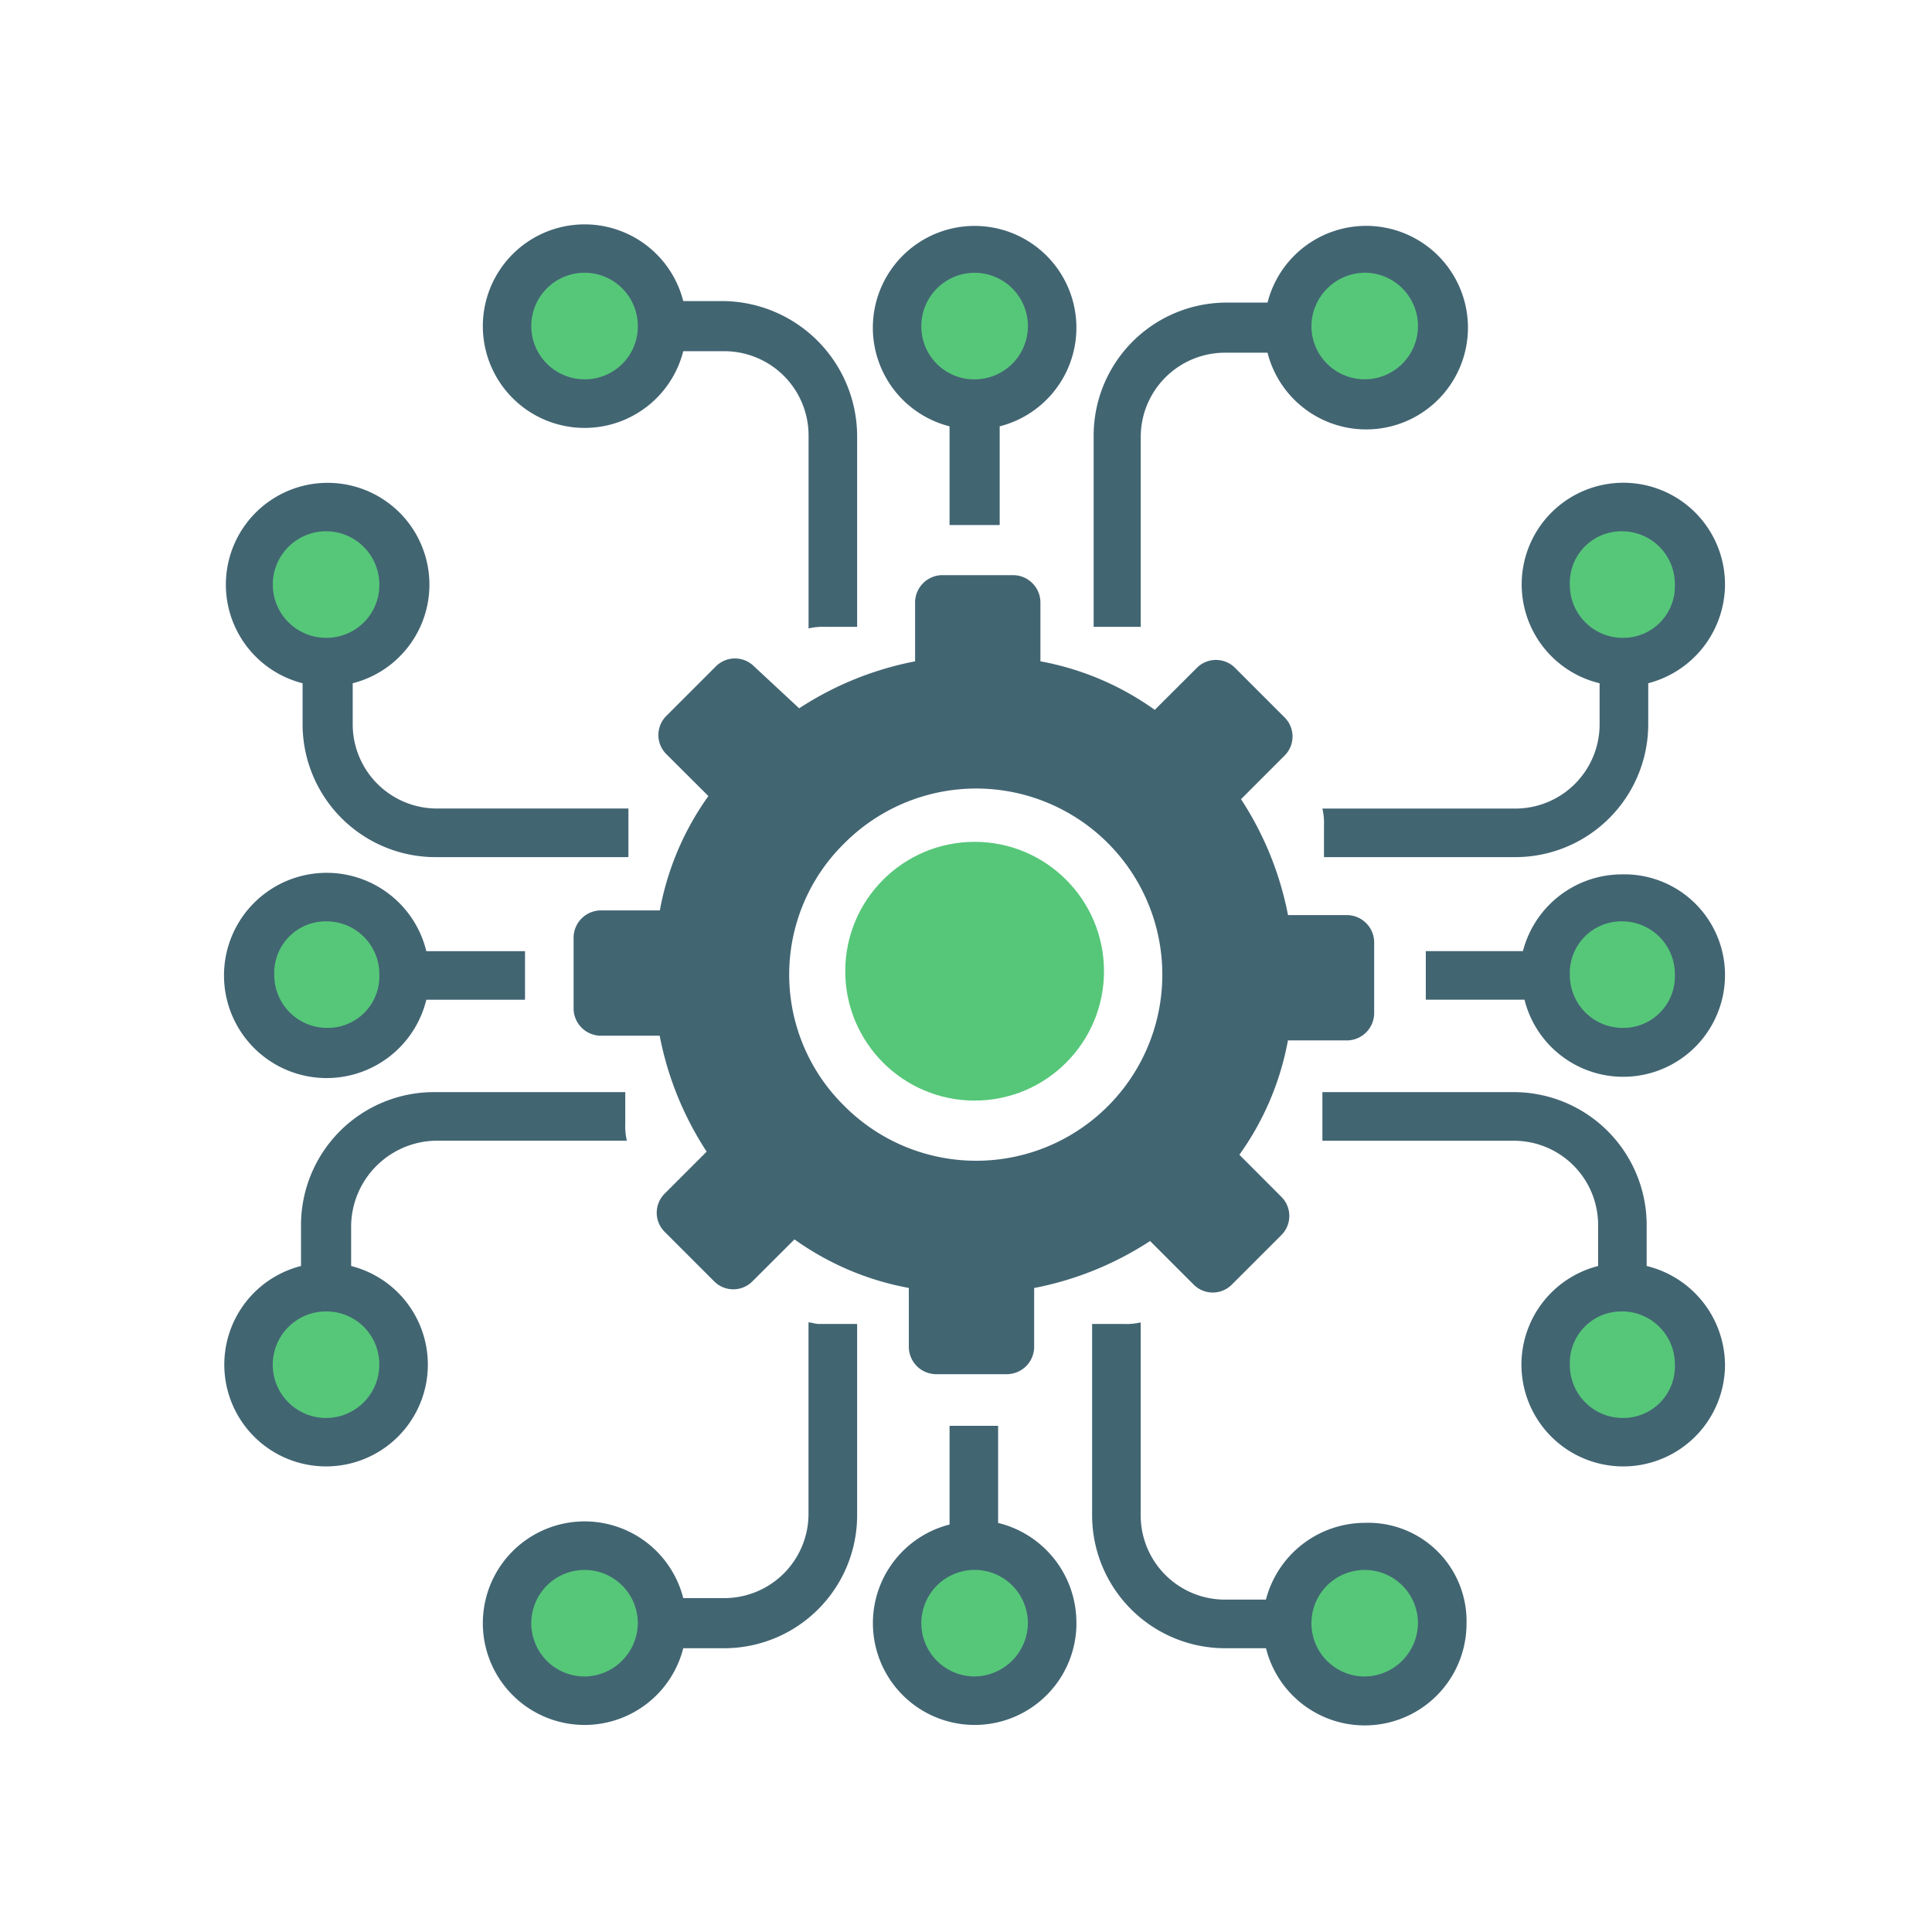
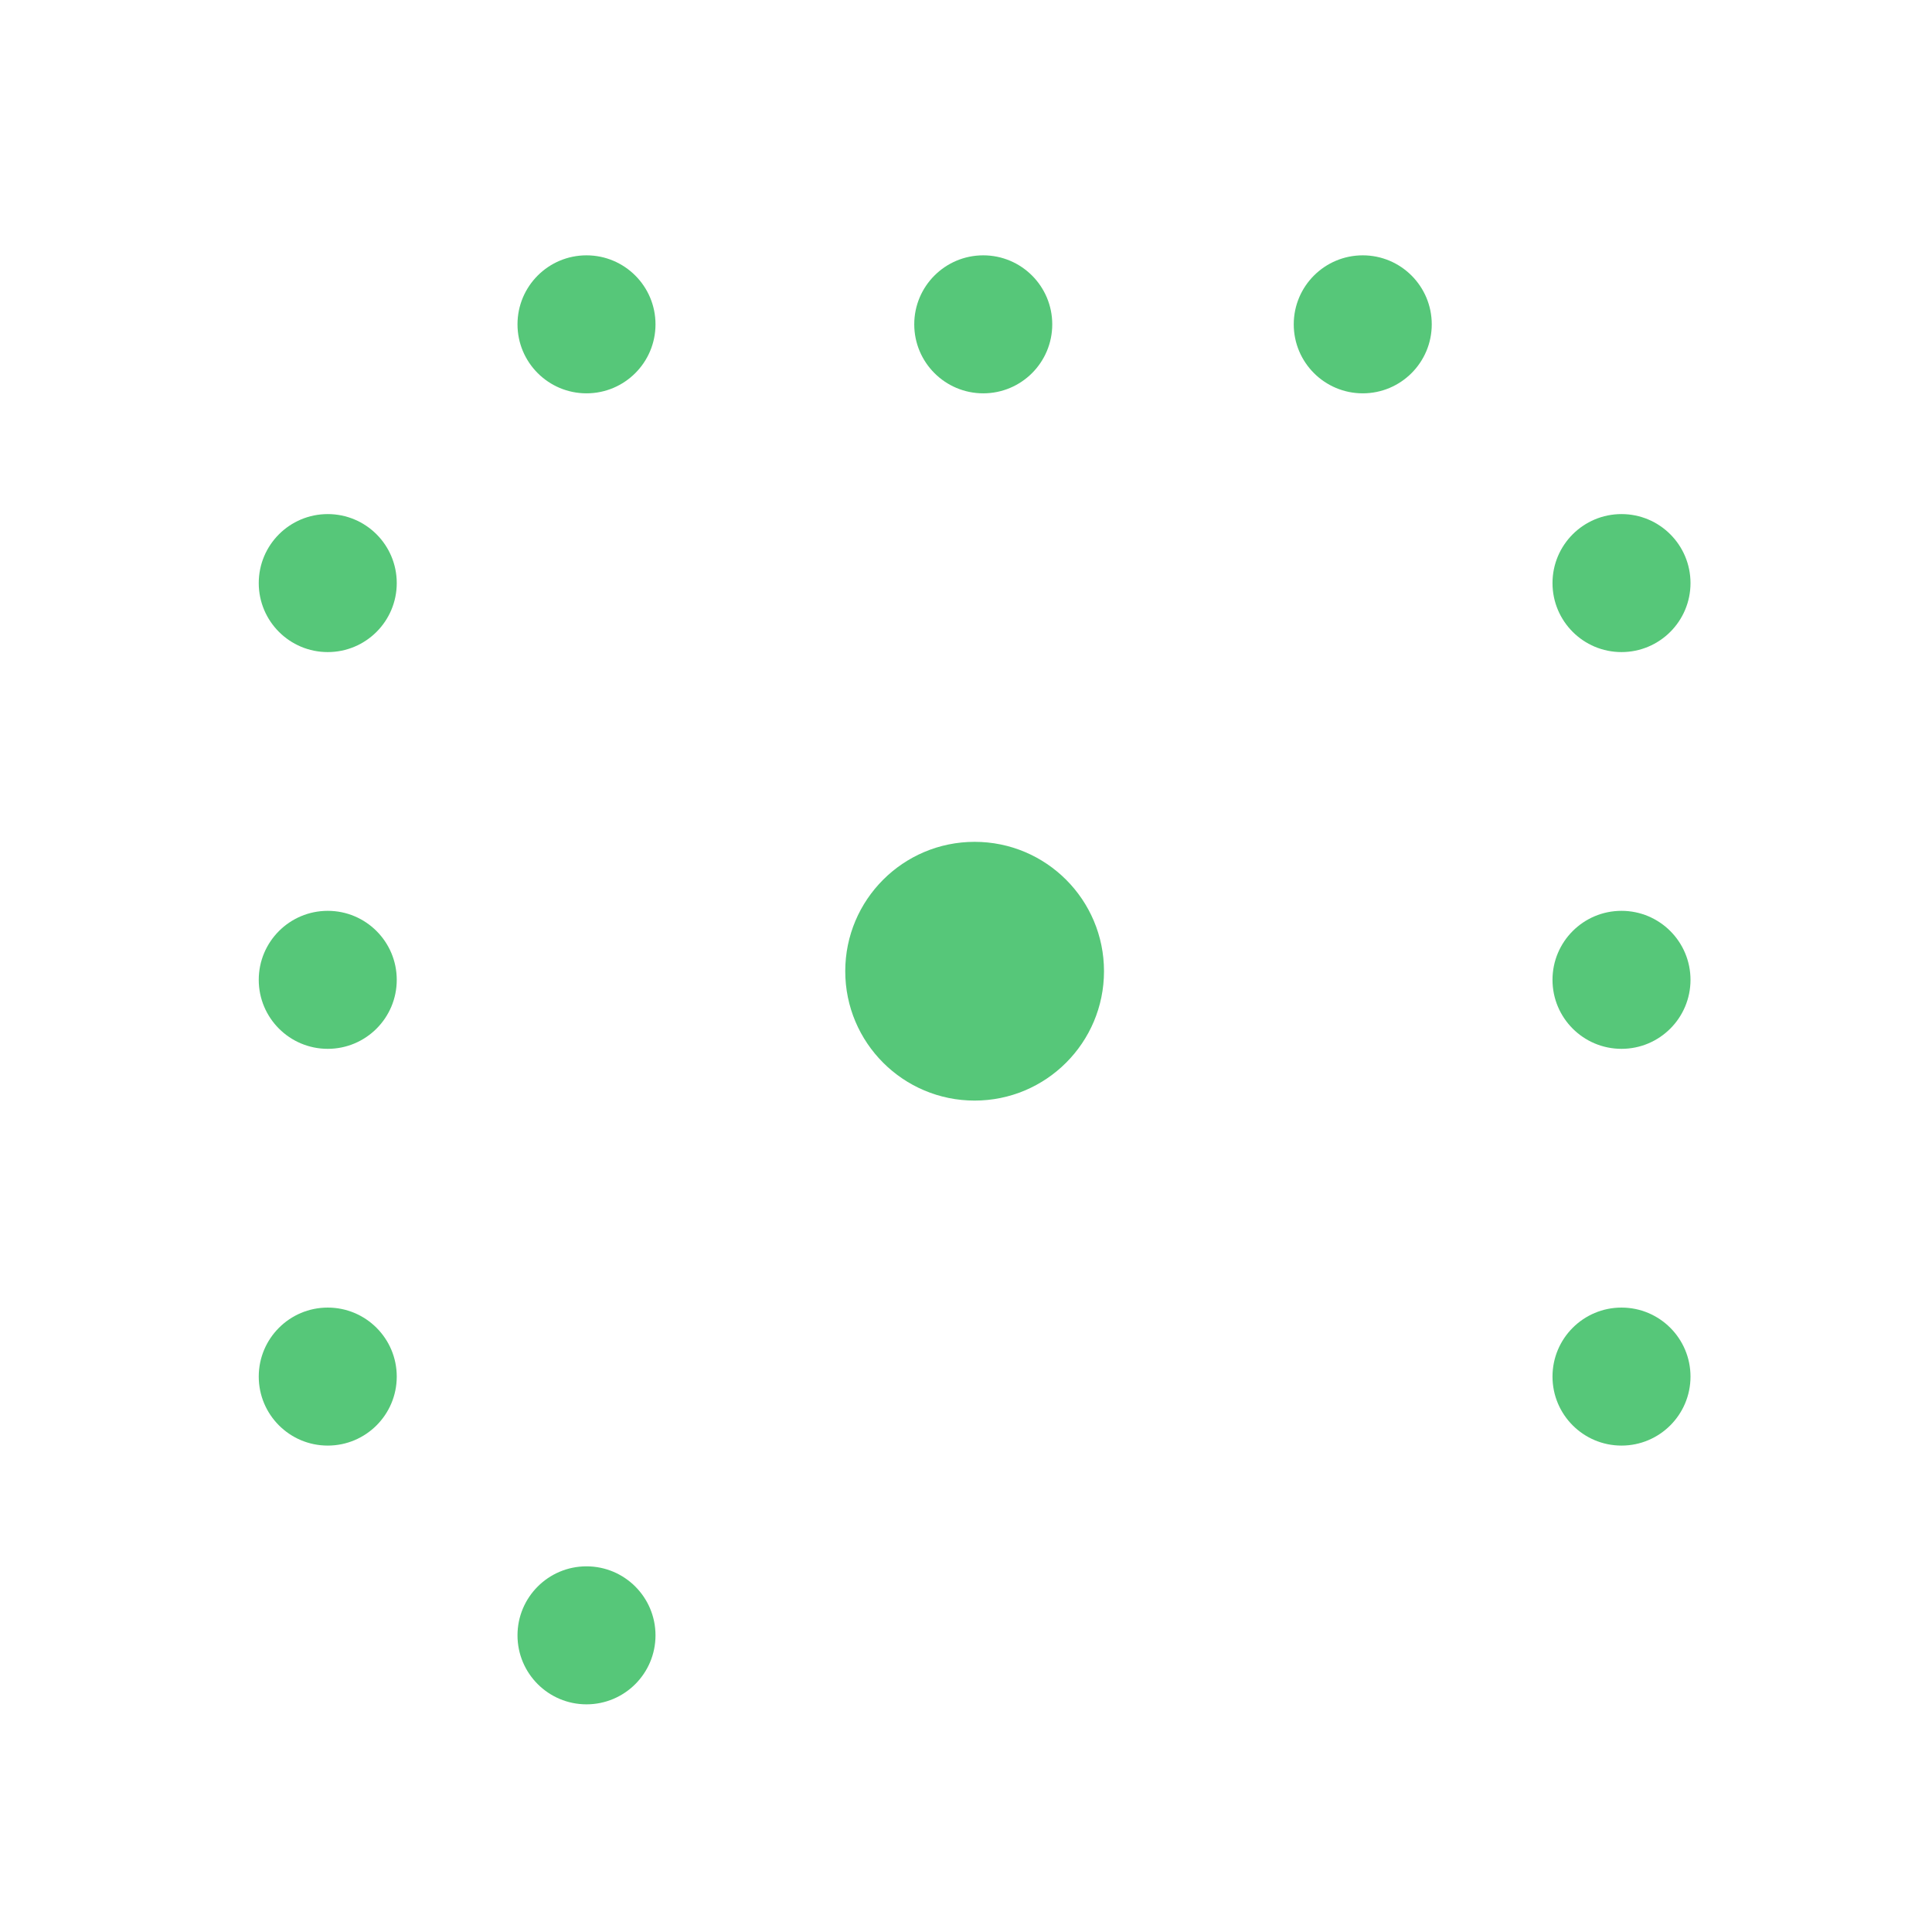
<svg xmlns="http://www.w3.org/2000/svg" width="112" height="112" viewBox="0 0 112 112">
  <defs>
    <style>.a{fill:#fff;}.b{clip-path:url(#a);}.c{fill:#56c779;}.d{fill:#426572;}</style>
    <clipPath id="a">
      <rect class="a" width="112" height="112" transform="translate(314 1811)" />
    </clipPath>
  </defs>
  <g class="b" transform="translate(-314 -1811)">
    <g transform="translate(-13 -2472.198)">
-       <circle class="c" cx="4" cy="4" r="4" transform="translate(402 4373)" />
-       <circle class="c" cx="4" cy="4" r="4" transform="translate(379 4373)" />
      <circle class="c" cx="4" cy="4" r="4" transform="translate(357 4374)" />
      <circle class="c" cx="4" cy="4" r="4" transform="translate(342 4359)" />
      <circle class="c" cx="4" cy="4" r="4" transform="translate(342 4336)" />
      <circle class="c" cx="4" cy="4" r="4" transform="translate(342 4313)" />
      <g transform="translate(337.9 4294.098)">
        <g transform="translate(2.1 2.1)">
          <circle class="c" cx="4" cy="4" r="4" transform="translate(17 1.802)" />
          <circle class="c" cx="4" cy="4" r="4" transform="translate(40 1.802)" />
          <circle class="c" cx="4" cy="4" r="4" transform="translate(62 1.802)" />
          <circle class="c" cx="4" cy="4" r="4" transform="translate(77 16.802)" />
          <circle class="c" cx="4" cy="4" r="4" transform="translate(77 39.802)" />
          <circle class="c" cx="4" cy="4" r="4" transform="translate(77 62.802)" />
-           <path class="d" d="M40.787,50.413a6.807,6.807,0,1,1,9.626.091A6.938,6.938,0,0,1,40.787,50.413ZM35.429,30.162a18.744,18.744,0,0,1,6.72-2.724V23.986a1.591,1.591,0,0,1,1.544-1.544H47.87a1.591,1.591,0,0,1,1.544,1.544v3.451a16.489,16.489,0,0,1,6.629,2.815L58.5,27.8a1.563,1.563,0,0,1,2.18,0l2.906,2.906a1.563,1.563,0,0,1,0,2.18l-2.543,2.543a18.744,18.744,0,0,1,2.724,6.72h3.451a1.591,1.591,0,0,1,1.544,1.544V47.87a1.591,1.591,0,0,1-1.544,1.544H63.763a16.489,16.489,0,0,1-2.815,6.629L63.4,58.5a1.563,1.563,0,0,1,0,2.18l-2.906,2.906a1.563,1.563,0,0,1-2.18,0l-2.543-2.543a18.744,18.744,0,0,1-6.72,2.724v3.451a1.591,1.591,0,0,1-1.544,1.544H43.33a1.591,1.591,0,0,1-1.544-1.544V63.763a16.489,16.489,0,0,1-6.629-2.815L32.7,63.4a1.563,1.563,0,0,1-2.18,0l-2.906-2.906a1.563,1.563,0,0,1,0-2.18l2.452-2.452a18.744,18.744,0,0,1-2.724-6.72H23.9A1.591,1.591,0,0,1,22.352,47.6V43.42A1.591,1.591,0,0,1,23.9,41.877h3.451a16.489,16.489,0,0,1,2.815-6.629L27.71,32.8a1.563,1.563,0,0,1,0-2.18l2.906-2.906a1.563,1.563,0,0,1,2.18,0Zm2.634,7.81a10.662,10.662,0,0,0-.091,15.166,10.789,10.789,0,1,0,.091-15.166ZM55.317,25.439H52.5V14.36a7.713,7.713,0,0,1,7.719-7.719h2.361a5.9,5.9,0,1,1,0,2.906H60.13a4.884,4.884,0,0,0-4.9,4.9V25.439ZM65.125,8a3.088,3.088,0,1,0,3.088-3.088A3.12,3.12,0,0,0,65.125,8ZM44.147,19.536V13.815a5.9,5.9,0,1,1,2.906,0v5.721ZM45.6,11.091A3.088,3.088,0,1,0,42.512,8,3.062,3.062,0,0,0,45.6,11.091ZM38.789,14.36V25.439H36.973a3.725,3.725,0,0,0-1,.091V14.36a4.884,4.884,0,0,0-4.9-4.9H28.709a5.9,5.9,0,1,1,0-2.906H31.07A7.85,7.85,0,0,1,38.789,14.36ZM26.075,8a3.088,3.088,0,1,0-3.088,3.088A3.062,3.062,0,0,0,26.075,8ZM36.609,65.852h2.18V76.931A7.713,7.713,0,0,1,31.07,84.65H28.709a5.9,5.9,0,1,1,0-2.906H31.07a4.884,4.884,0,0,0,4.9-4.9V65.761C36.155,65.761,36.337,65.852,36.609,65.852ZM26.075,83.2a3.088,3.088,0,1,0-3.088,3.088A3.12,3.12,0,0,0,26.075,83.2Zm25.428,0a5.9,5.9,0,1,1-7.356-5.721V71.755h2.815v5.63A5.947,5.947,0,0,1,51.5,83.2Zm-2.815,0A3.088,3.088,0,1,0,45.6,86.285,3.12,3.12,0,0,0,48.688,83.2Zm25.428,0A5.9,5.9,0,0,1,62.491,84.65H60.13a7.713,7.713,0,0,1-7.719-7.719V65.852h1.816a3.725,3.725,0,0,0,1-.091v11.17a4.884,4.884,0,0,0,4.9,4.9h2.361a5.94,5.94,0,0,1,5.721-4.45A5.7,5.7,0,0,1,74.116,83.2Zm-2.815,0a3.088,3.088,0,1,0-3.088,3.088A3.12,3.12,0,0,0,71.3,83.2ZM25.348,38.789H14.36A7.713,7.713,0,0,1,6.641,31.07V28.709a5.9,5.9,0,1,1,2.906,0V31.07a4.884,4.884,0,0,0,4.9,4.9H25.53v2.815Zm-14.258-15.8A3.088,3.088,0,1,0,8,26.075,3.062,3.062,0,0,0,11.091,22.987Zm2.724,21.251h5.721v2.815H13.815a5.949,5.949,0,1,1,0-2.815ZM11.091,45.6A3.062,3.062,0,0,0,8,42.512a2.987,2.987,0,0,0-3,3.088,3.062,3.062,0,0,0,3.088,3.088A2.987,2.987,0,0,0,11.091,45.6ZM9.456,60.13v2.361a5.9,5.9,0,1,1-2.906,0V60.13a7.713,7.713,0,0,1,7.719-7.719H25.348v1.816a3.725,3.725,0,0,0,.091,1H14.36A5,5,0,0,0,9.456,60.13ZM8,65.125a3.088,3.088,0,1,0,3.088,3.088A3.062,3.062,0,0,0,8,65.125Zm81.1,3.088a5.9,5.9,0,1,1-7.356-5.721V60.13a4.884,4.884,0,0,0-4.9-4.9H65.761V52.411H76.84a7.713,7.713,0,0,1,7.719,7.719v2.361A5.941,5.941,0,0,1,89.1,68.213Zm-2.906,0a3.062,3.062,0,0,0-3.088-3.088,2.987,2.987,0,0,0-3,3.088A3.062,3.062,0,0,0,83.2,71.3,2.987,2.987,0,0,0,86.194,68.213ZM89.1,45.6a5.9,5.9,0,0,1-11.624,1.453H71.755V44.238h5.63a5.94,5.94,0,0,1,5.721-4.45A5.835,5.835,0,0,1,89.1,45.6Zm-2.906,0a3.062,3.062,0,0,0-3.088-3.088,2.987,2.987,0,0,0-3,3.088A3.062,3.062,0,0,0,83.2,48.688,2.987,2.987,0,0,0,86.194,45.6ZM89.1,22.987a5.94,5.94,0,0,1-4.45,5.721V31.07a7.713,7.713,0,0,1-7.719,7.719H65.852V36.973a3.725,3.725,0,0,0-.091-1h11.17a4.884,4.884,0,0,0,4.9-4.9V28.709A5.893,5.893,0,1,1,89.1,22.987Zm-2.906,0A3.062,3.062,0,0,0,83.106,19.9a2.987,2.987,0,0,0-3,3.088A3.062,3.062,0,0,0,83.2,26.075,2.987,2.987,0,0,0,86.194,22.987Z" transform="translate(-2.1 -2.1)" />
          <circle class="c" cx="7.5" cy="7.5" r="7.5" transform="translate(36 35.802)" />
        </g>
      </g>
    </g>
  </g>
</svg>